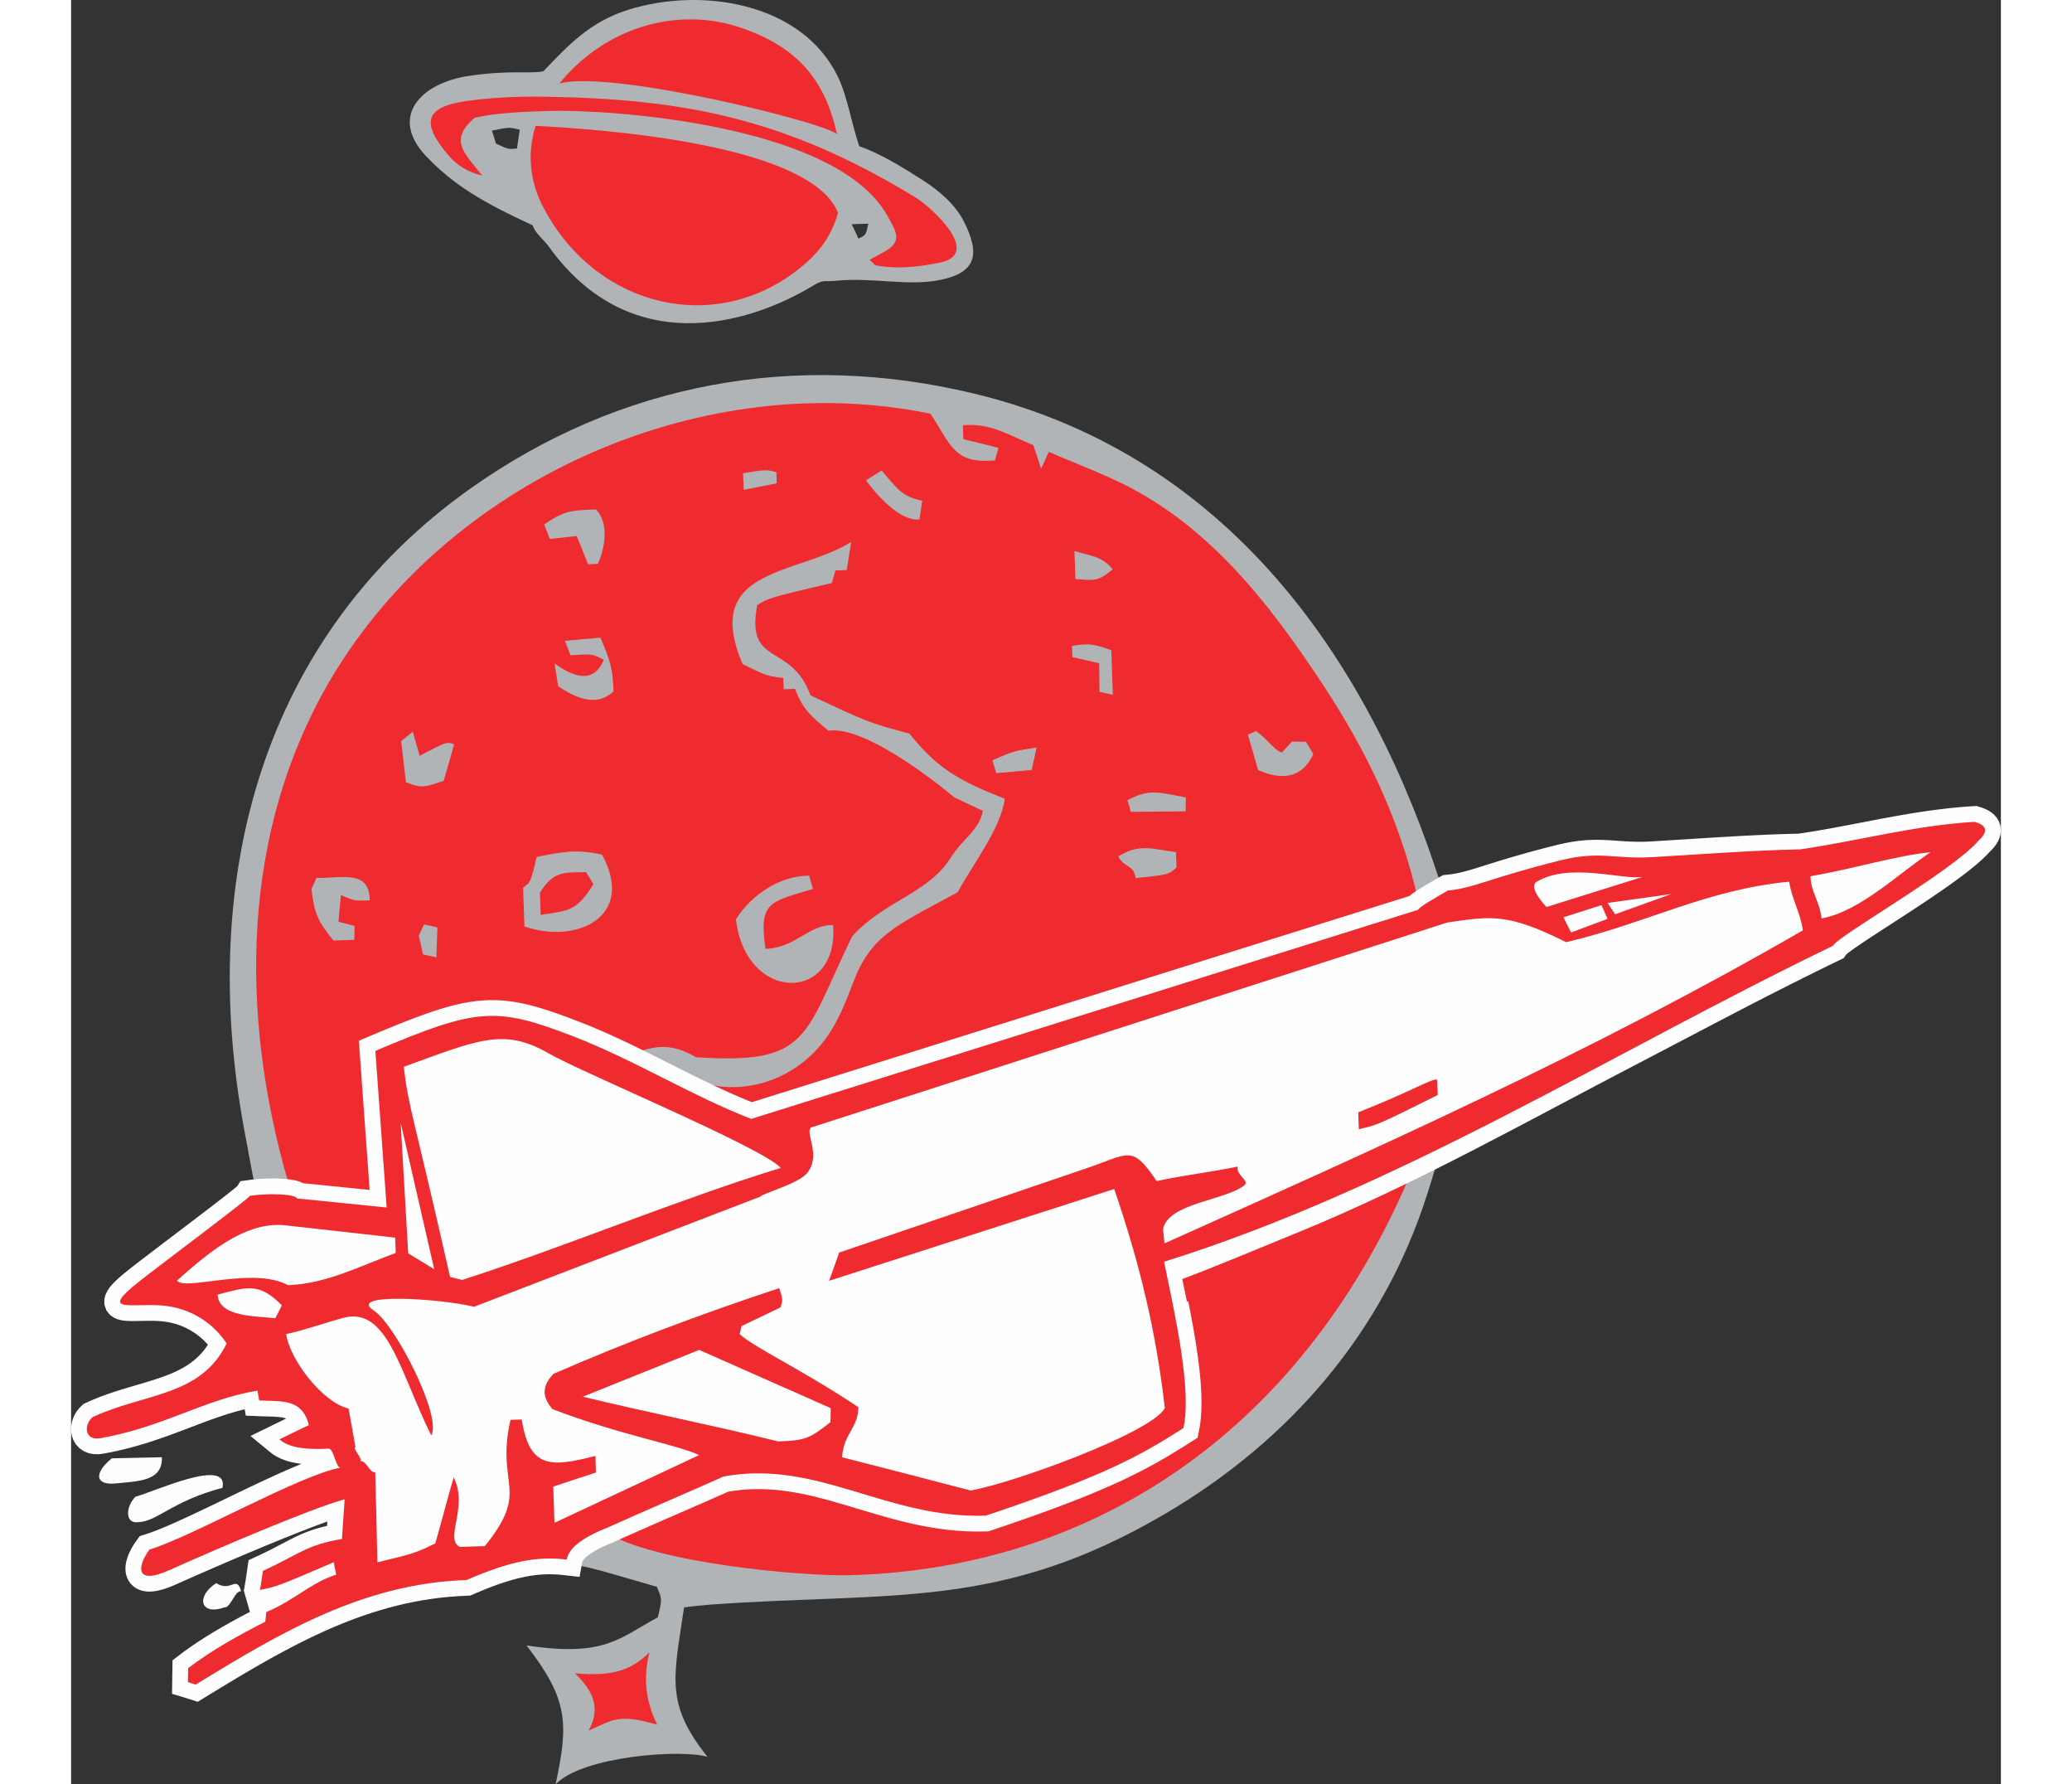
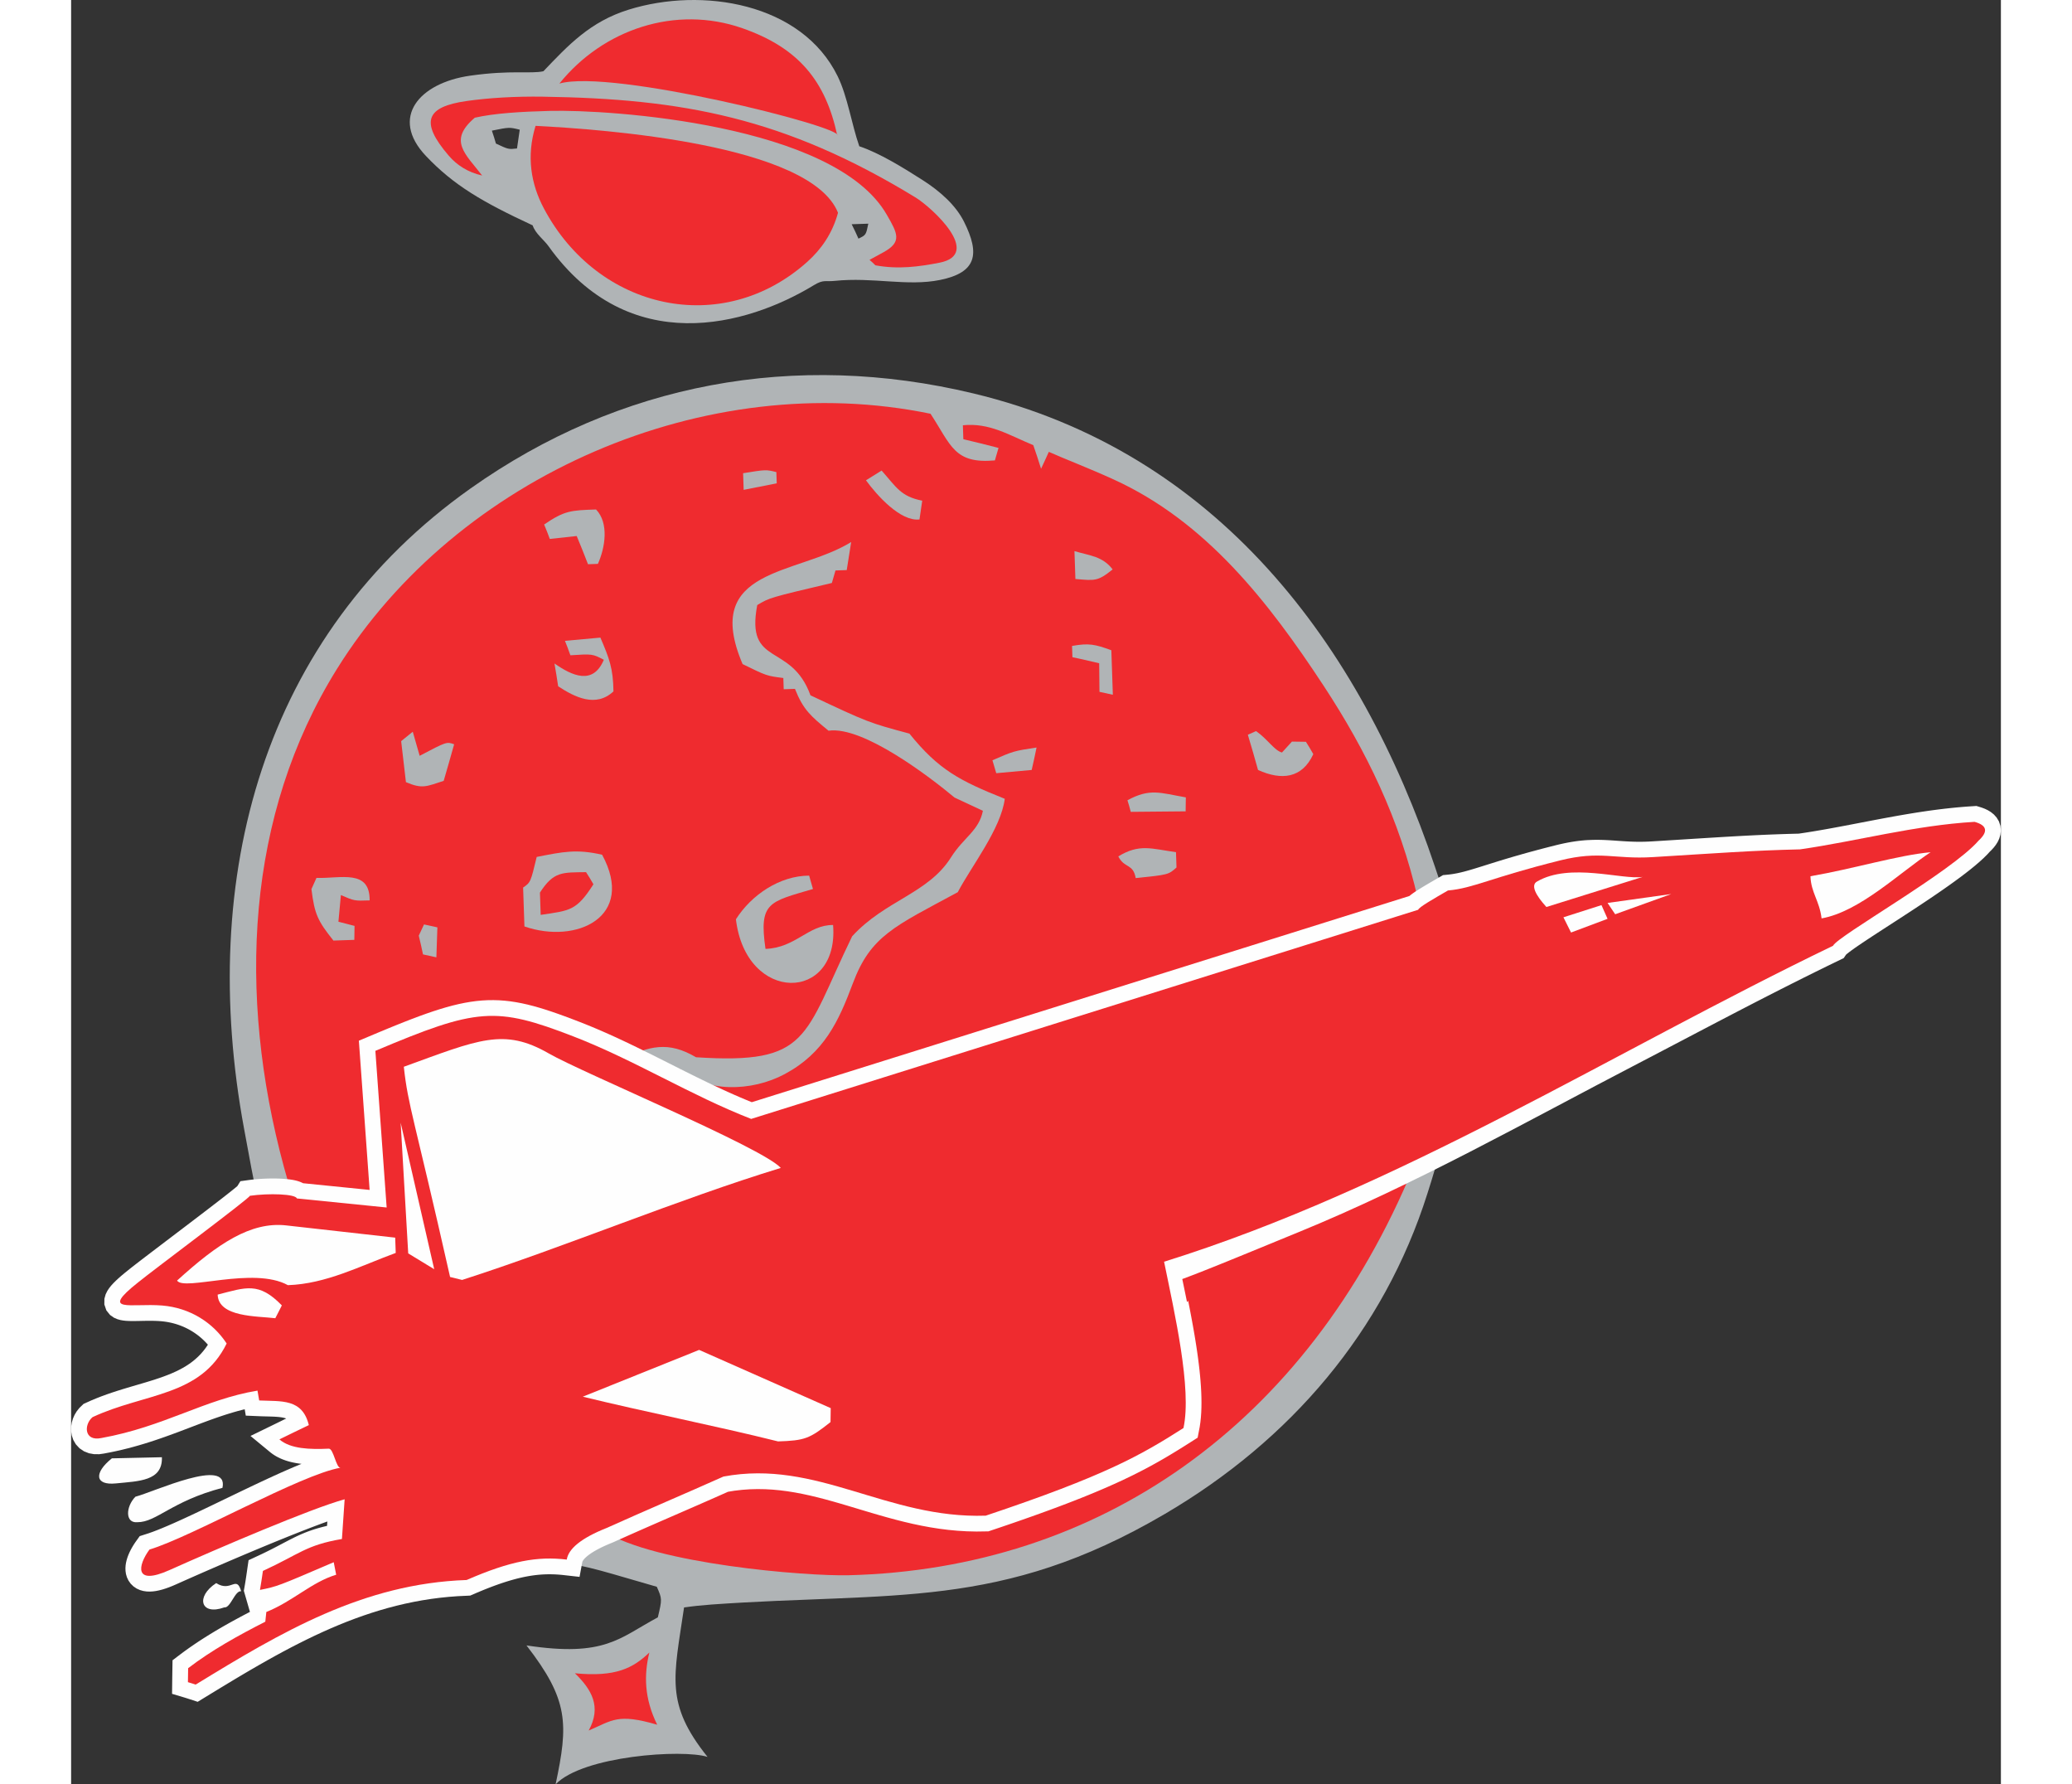
<svg xmlns="http://www.w3.org/2000/svg" xml:space="preserve" width="7.848in" height="6.757in" version="1.1" style="shape-rendering:geometricPrecision; text-rendering:geometricPrecision; image-rendering:optimizeQuality; fill-rule:evenodd; clip-rule:evenodd" viewBox="0 0 7847.72 7254.67">
  <rect x="0" y="0" width="7847.72" height="7254.67" fill="#333333" stroke="none" />
  <defs>
    <style type="text/css">
   
    .fil2 {fill:#FEFEFE}
    .fil0 {fill:#B0B4B6}
    .fil1 {fill:#EF2B2F}
   
  </style>
  </defs>
  <g id="Layer_x0020_1">
    <g id="_2008377647232">
      <path class="fil0" d="M1622.81 307.68c167.43,-23.77 245.38,-6.58 297.83,-17.98 101.55,-106.4 190.04,-201.59 346.21,-250.29 299.18,-93.28 704.15,-27.86 850.41,270.53 40.47,82.56 57,196.14 88,284.69 81.96,27.6 177.38,86.26 257.48,137.51 70.52,45.11 134.6,101.7 168.41,169.34 65.99,132.06 50.94,206.59 -97.61,236.74 -133.25,27.05 -272.8,-12.48 -428.55,3.75 -37.54,3.91 -45.32,-6.37 -84.11,17.25 -272.2,165.77 -751.99,299.83 -1079.65,-158.61 -18.97,-26.54 -53.09,-50.48 -64.25,-84.41 -204.27,-94.88 -320.96,-162.81 -434.11,-282.22 -147.82,-155.98 -27.52,-296.85 179.94,-326.31zm1551.47 603.96c22.85,-0.74 45.69,-1.52 67.64,-2.27 -9.43,46.08 -9.43,46.08 -40.05,60.82 -8.91,-19.81 -17.79,-39.63 -27.59,-58.54zm-1463.12 -380.5c70.86,-14.31 70.86,-14.31 113.31,-3.85 -3.74,24.83 -7.43,50.57 -11.14,76.33 -34.64,3.91 -34.64,3.91 -85.77,-19.98 -5.2,-18.12 -10.34,-35.33 -16.4,-52.49z" />
      <path class="fil1" d="M1985.65 339.76c212.39,-60.98 1153.63,176.37 1130.02,210.58 -47.76,-220.76 -156.38,-355.36 -385.69,-435.58 -272.11,-95.19 -566.71,4.35 -744.34,225z" />
      <path class="fil0" d="M1084.27 5981.19c-18.36,1.05 -28.08,-78.52 -47.81,-77.62 -75.37,3.44 -155.52,1.59 -200.68,-37.71 40.5,-19.67 80.1,-39.31 119.74,-58.04 -26.57,-108.9 -112.13,-95.94 -201.95,-100.22 -2.29,-13.65 -4.58,-27.29 -6.84,-40.03 -216.56,35.69 -378.93,146.68 -635.39,192.87 -70.11,14.28 -71.26,-54.84 -35.31,-85.08 211.69,-98.66 439.15,-82.57 545.27,-299.36 -54.94,-84.12 -148.11,-144.93 -262.02,-154.39 -125.38,-10.41 -257.7,32.63 -97.68,-94.36 160.6,-130.64 286.73,-286.02 504.28,-318.86 -24.55,-108.82 -43.1,-214.82 -62.21,-317.77 -190.42,-1025.7 75.75,-2006.67 921.03,-2604.98 605.85,-428.82 1318.65,-560.25 2044.65,-386.07 989.78,237.47 1572.96,1017.65 1877.09,1925.08 12.28,36.63 24.53,73.28 36.75,109.93 107.03,-8.25 172.48,-50.9 461.17,-122.71 163.68,-40.73 219.06,-3.83 376.36,-13.36 251.56,-15.24 404.55,-27.06 598.83,-31.49 229.06,-32.73 464.45,-97.47 709.91,-111.87 50.78,14.09 56.22,39.53 16.3,76.31 -108.13,125.79 -574.46,388.2 -591.84,427.52 -531.39,256.24 -1006.27,537.67 -1581.42,792.79 -15.48,69.83 -34.83,130.89 -56.65,199.92 -177.51,561.44 -558.09,1004.73 -1068.57,1303.88 -668.7,391.87 -1105.38,315.45 -1843.07,367.89 -37.6,2.67 -74.82,6.55 -111.58,11.9 -41.62,284.14 -78.39,390.22 95.49,607.6 -100.92,-32.36 -507.92,-4.38 -617.89,111.7 52.13,-245.6 53.93,-342.9 -118.36,-564.94 319.82,48.73 377.72,-30.54 534.16,-114.16 17.59,-74.71 17.59,-74.71 -4.21,-124.29 -358.45,-101.34 -451.88,-158.56 -784.61,-13.71 -420.41,14.22 -754.09,212.17 -1101.89,425.24 -10.18,-3.32 -20.35,-6.63 -31.45,-9.92 0.26,-19.22 0.53,-38.44 0.82,-56.76 96.33,-73.71 205.91,-134.15 313.86,-189.05 1.36,-13.77 2.76,-26.63 4.15,-39.48 107.43,-42.98 184.37,-121.53 284.01,-151.44 -3.32,-17.27 -6.66,-34.54 -9.96,-50.9 -229.08,98.34 -229.08,98.34 -299.96,112.63 4.61,-25.78 8.31,-51.52 12.02,-77.27 150.11,-68.95 173.66,-104.58 321.34,-129.83 3.66,-54.11 7.31,-108.22 11.01,-161.41 -136.07,37.2 -509.2,196.91 -711.88,287.67 -146.86,65.77 -128.38,-20.19 -81.81,-83.31 171.66,-51.46 615.59,-305.25 776.83,-332.59z" />
      <path class="fil1" d="M3494.98 1682.2c83.94,128.01 95.67,204.47 261.71,189.69 4.9,-17.54 9.82,-34.18 14.75,-50.82 -47.08,-12.13 -95.07,-24.23 -143.02,-35.42 -0.65,-19.19 -1.3,-38.38 -1.92,-56.66 108.52,-11 186.17,39.44 286.38,80.89 11.13,31.65 21.36,63.33 31.61,95.92 11.11,-23.25 21.3,-46.47 31.53,-68.77 60.4,27.32 161.49,65.65 264.11,112.5 374.02,170.78 627.75,494.72 854.77,840.61 171.18,260.82 307.6,539.18 381.92,864.51 -3.01,19.32 -6.02,38.63 -9.94,57.98l-2712.53 850.32c-107.02,-53.11 -326.89,-115.21 -370.87,-225.35 30.28,2.64 60.56,5.27 90.84,7.9 104.31,97.47 293.39,93.47 427.79,21.33 160.68,-86.25 219.34,-214.96 277.07,-369.21 72.42,-193.44 169.85,-231.59 426.47,-370.24 54.14,-103.4 176.08,-258.49 191.19,-379.78 -183.65,-73.39 -269.34,-118.07 -387.77,-265.04 -166.21,-44.7 -166.21,-44.7 -402.38,-155.66 -78.74,-217.84 -264.58,-112.74 -216.46,-366.9 50.22,-30.06 50.22,-30.06 303.48,-89.87 4.9,-17.55 9.82,-34.19 14.75,-50.83 15.54,-0.52 31.07,-1.05 45.7,-1.55 6.01,-38.63 12.05,-76.35 18.1,-114.07 -220.47,136.48 -609.59,102.06 -441.62,496.23 97.69,47.94 97.69,47.94 165.69,56.61 0.5,14.63 1.03,30.16 1.55,45.7 15.54,-0.53 31.08,-1.05 45.7,-1.55 34.01,85.78 65.07,111.26 136.6,170.14 140.22,-20.3 413.57,189.13 512.44,271.79 39.03,17.89 77.16,35.82 115.28,53.75 -15.89,81.3 -78.74,108.39 -129.72,189.4 -92.82,147.45 -268,174.28 -402,320.86 -199.28,411.17 -170.84,521.83 -634.83,491.78 -112.98,-66.63 -190.99,-46.61 -305.26,10.33 -505.46,-200.67 -520.16,-229.45 -1010,-22.55l45.9 636.83 -365.05 -36.78c-15.19,-47.8 -29.02,-95.45 -41.85,-143 -189.57,-701.94 -153.85,-1429.05 215.37,-2022.47 490.11,-787.71 1502.44,-1227.21 2414.53,-1038.57z" />
      <path class="fil0" d="M977.36 3614.76c6.78,-15.78 13.6,-30.65 20.42,-45.52 98.92,3.05 217.44,-36.64 216.29,91.49 -62.15,2.1 -62.15,2.1 -116.93,-21.66 -3.37,35.8 -6.73,71.6 -10.07,108.31 22.16,5.66 44.31,11.31 65.54,17 -0.29,18.31 -0.56,37.54 -0.82,56.76 -28.34,0.96 -56.66,1.92 -85,2.88 -64.02,-80.19 -76.83,-107.2 -89.43,-209.25z" />
      <path class="fil0" d="M1342.22 3013.16c16.02,-13.35 32.07,-25.79 47.2,-38.2 9.34,32.63 18.68,65.25 28.02,97.87 109.67,-57.7 109.67,-57.7 140.24,-46.84 -13.89,48.97 -27.76,98.85 -42.55,148.75 -70.61,22.53 -85.78,34.02 -153.54,5.2 -6.46,-55.6 -12.91,-111.19 -19.37,-166.79z" />
      <path class="fil0" d="M1413.82 3804.04c7.7,-15.82 14.52,-30.69 21.33,-45.55 18.44,3.95 36.87,7.9 54.39,11.88 -1.38,40.31 -2.76,80.62 -4.11,121.84 -17.52,-3.98 -35.96,-7.94 -54.39,-11.89 -5.43,-25.44 -10.87,-50.87 -17.22,-76.27z" />
      <path class="fil0" d="M1838.16 3608.51c30.39,-21.16 30.39,-21.16 55.26,-124.48 106.34,-20.99 161.75,-32.92 265.95,-9 137.59,253.36 -104.76,364.97 -315.86,291.59 -1.79,-53.01 -3.59,-106.01 -5.35,-158.11z" />
      <path class="fil1" d="M1906.57 3629.07c55.61,-86.97 91.48,-81.79 187.5,-83.2 10.61,16.12 20.3,32.26 30.04,49.31 -69.53,108.5 -95.21,106.62 -214.48,124.38 -1.02,-30.16 -2.04,-60.32 -3.06,-90.49z" />
      <path class="fil1" d="M2048.68 6802.89c166.9,16.31 237.1,-21.41 302.82,-84.32 -22.22,90.97 -20.97,186.64 31.9,293.54 -161.73,-47.09 -181.4,-17.86 -278.62,23.65 53.47,-96.79 11.83,-167.17 -56.1,-232.87z" />
      <path class="fil1" d="M1888.78 511.66c277.73,14.39 1118.93,74.4 1229.94,353.38 -22.65,83.49 -67.56,148.27 -125.72,200.21 -344.74,307.84 -850.47,196.65 -1070.46,-217.95 -52.52,-98.98 -71.75,-212.15 -33.76,-335.63z" />
      <path class="fil0" d="M1923.62 2132.48c83.18,-56.79 108.76,-57.66 211.13,-61.12 53.1,54.93 37.28,155.2 7.49,221.18 -12.79,0.43 -26.51,0.9 -40.21,1.36 -15.04,-38.84 -30.04,-76.76 -45.96,-114.65 -36.47,3.98 -72.93,7.96 -109.4,11.94 -7.08,-19.88 -15.07,-39.74 -23.04,-58.7z" />
      <path class="fil0" d="M1965.62 2697.44c71.22,49.74 156.75,89.85 200.79,-15.03 -46.56,-24.05 -46.56,-24.05 -136.04,-18.28 -7.08,-19.88 -14.15,-39.78 -22.11,-58.72 48.35,-4.38 96.7,-8.76 144.12,-13.11 36.75,85.67 51.83,125.43 53.15,218.71 -71.83,67.4 -158.44,22.75 -224.88,-20.76 -4.71,-30.95 -9.41,-61.9 -15.03,-92.82z" />
      <path class="fil1" d="M2167.09 6225.85c155.92,-70.24 319.48,-139.53 474.51,-208.83 380.05,-71.42 664.48,172.56 1066.62,158.95 484.98,-162.33 629.86,-245.08 804.11,-356.21 34.72,-159.46 -36.31,-467.61 -78.84,-676.17 193.92,-60.6 900.24,-412.41 1027.25,-402.9 -436.76,1059.25 -1286.26,1637.85 -2298.1,1663.68 -176.74,4.52 -788.78,-46.34 -995.55,-178.52z" />
      <path class="fil0" d="M2703.54 3737.51c63.41,-100.05 178.83,-177.15 297.77,-177.52 5.19,18.12 10.37,36.25 15.56,54.37 -178.47,52.71 -220.53,53.21 -193.05,243.51 122.47,-4.14 174.18,-98.3 274.86,-97.14 25.29,314.82 -354.23,320.34 -395.14,-23.23z" />
      <path class="fil0" d="M2732.74 1923.93c92.82,-15.04 92.82,-15.04 135.26,-4.58 0.5,14.63 1.02,30.16 1.55,45.7 -44.54,8.83 -89.08,17.65 -134.52,26.52 -0.78,-22.85 -1.55,-45.7 -2.29,-67.64z" />
      <path class="fil0" d="M3232.39 1952.77c21.5,-13.54 43,-27.07 63.62,-39.67 59.93,67.52 77.68,105.34 165.19,122.51 -3.73,24.82 -7.44,50.57 -11.14,76.32 -77.47,9.02 -172.58,-97.55 -217.66,-159.16z" />
      <path class="fil0" d="M3746.7 3091c86.56,-37.7 86.56,-37.7 179.41,-51.82 -6.29,30.4 -12.58,60.81 -19.78,91.25 -47.43,4.35 -95.78,8.72 -144.13,13.11 -5.19,-18.12 -10.34,-35.33 -15.5,-52.54z" />
      <path class="fil0" d="M4070.43 2626.21c68.21,-12.37 93.1,-6.81 159.8,17.47 2.04,60.32 4.08,120.64 6.13,180.96 -17.52,-3.98 -35.95,-7.93 -54.39,-11.89 -0.41,-39.33 -0.79,-77.74 -1.18,-116.16 -35.98,-8.84 -71.94,-16.78 -108.81,-24.68 -0.53,-15.54 -1.05,-31.08 -1.55,-45.7z" />
      <path class="fil0" d="M4080.26 2240.67c63.77,18.88 114.16,20.84 155.32,74.34 -61.45,49.66 -72.57,45.46 -151.48,38.98 -1.3,-38.38 -2.57,-75.86 -3.84,-113.33z" />
      <path class="fil0" d="M4258.59 3481.76c86.08,-52.32 134.37,-31.08 234.57,-17.09 0.68,20.11 1.39,41.13 2.11,62.15 -32.86,29.47 -32.86,29.47 -165.99,43.13 -10.26,-60.04 -46.14,-38.69 -70.69,-88.19z" />
      <path class="fil0" d="M4295.71 3253.59c91.64,-49.77 132.57,-30.1 237.5,-11.7 -0.29,18.31 -0.56,37.53 -0.82,56.76 -74.1,0.68 -148.18,1.36 -223.19,2.06 -4.21,-16.32 -8.39,-31.74 -13.48,-47.12z" />
      <path class="fil0" d="M4785.36 2987.23c11.73,-4.97 22.54,-9.91 33.35,-14.85 46.84,32.27 74.04,78.92 105.43,87.02 14.13,-15.12 27.34,-30.21 40.58,-44.38 19.23,0.26 38.45,0.53 56.76,0.83 10.61,16.11 20.34,33.16 30.07,50.22 -45.16,98.52 -129.03,107.76 -224.75,64.34 -13.52,-48.04 -27.04,-96.07 -41.44,-143.17z" />
      <path class="fil1" d="M3530.56 1068.22c-82.19,15.89 -166.24,27.73 -260.02,10.37 -7.61,-7.97 -15.18,-15.04 -23.64,-22.09 18.87,-10.25 37.5,-20.47 56.03,-30.58 77.16,-42.12 58.69,-76 13.27,-154.4 -213.32,-368.29 -1129.78,-426.71 -1367.95,-420.68 -118.5,3 -227.75,9.64 -306.58,27.75 -110.16,93.36 -37.67,147.35 29.91,235.05 -58.09,-13.24 -102.52,-42.02 -135.62,-80.48 -119.46,-138.83 -91.31,-199.04 71.45,-222.33 92.61,-13.25 200.32,-19.4 311.58,-17.74 567.06,8.43 981.86,84.48 1514.51,409.42 64.73,39.49 276.44,231.08 97.07,265.72z" />
      <path class="fil2" d="M6169.02 3415.47l12.35 -0.59 12.04 -0.32 11.76 -0.1 11.48 0.11 11.2 0.26 10.99 0.42 10.82 0.53 10.62 0.63 10.46 0.68 10.38 0.72 10.31 0.73 10.3 0.73 10.33 0.69 10.39 0.63 10.54 0.56 10.71 0.49 10.93 0.37 11.22 0.24 11.58 0.09 11.95 -0.08 12.39 -0.26 12.89 -0.47 13.69 -0.73 23.03 -1.4 22.72 -1.39 22.17 -1.38 21.7 -1.35 25.28 -1.58 37.09 -2.34 19.98 -1.26 19.62 -1.22 19.27 -1.2 18.94 -1.19 18.69 -1.15 18.41 -1.12 18.18 -1.1 17.97 -1.07 17.79 -1.03 17.63 -1 17.49 -0.97 17.36 -0.94 17.32 -0.91 17.25 -0.86 17.2 -0.85 17.2 -0.8 17.24 -0.76 17.28 -0.73 17.33 -0.68 17.42 -0.65 17.56 -0.62 17.69 -0.56 17.87 -0.53 18.04 -0.48 14.29 -0.34 17.39 -2.56 21.07 -3.26 21.15 -3.42 21.24 -3.58 21.34 -3.7 21.41 -3.82 21.5 -3.92 21.59 -4.02 21.66 -4.08 21.76 -4.14 21.83 -4.2 21.94 -4.23 22.02 -4.23 22.11 -4.24 22.18 -4.23 22.29 -4.2 22.37 -4.14 22.46 -4.09 22.55 -4 22.65 -3.91 22.73 -3.8 22.83 -3.68 22.92 -3.53 23.01 -3.39 23.11 -3.2 23.2 -3.02 23.29 -2.81 23.41 -2.6 23.49 -2.36 23.58 -2.11 23.69 -1.83 35.19 -2.3 22.29 6.9 12.4 4.75 12.19 5.89 12.13 7.46 11.94 9.68 11.18 12.47 9.32 15.59 6.07 18.06 1.85 18.8 -1.96 17.66 -4.72 15.62 -6.4 13.51 -7.47 11.83 -8.22 10.63 -8.92 9.84 -7.07 6.87 -11.02 12.03 -15.18 14.95 -16.58 15.09 -17.9 15.33 -19.18 15.63 -20.36 15.92 -21.43 16.18 -22.35 16.42 -23.19 16.62 -23.88 16.76 -24.42 16.84 -24.83 16.87 -25.11 16.84 -25.23 16.75 -25.22 16.59 -25.05 16.37 -24.74 16.11 -24.29 15.75 -23.68 15.34 -22.92 14.84 -22 14.3 -20.94 13.67 -19.71 12.97 -18.3 12.19 -16.72 11.32 -14.95 10.34 -12.96 9.25 -10.67 7.94 -7.98 6.31 -4.26 3.72 -9.25 13.73 -65.05 31.57 -49.1 24.11 -48.84 24.25 -48.62 24.37 -48.43 24.49 -48.25 24.61 -48.14 24.7 -48.01 24.79 -47.94 24.88 -47.89 24.96 -47.87 25.02 -47.87 25.07 -47.91 25.12 -47.97 25.15 -48.06 25.19 -48.19 25.21 -48.34 25.21c-454.84,236.37 -906.65,491.84 -1381.07,685.8l-42.22 17.3 -47.58 19.54 -75.57 31.04 -39.33 16.12 -38.18 15.61 -36.86 15.01 -35.39 14.34 -33.76 13.57 -31.95 12.72 -30 11.79 -27.92 10.78 -25.69 9.69 -7.84 2.88 1.25 6.03 4.43 21.35 4.49 21.77 4.55 22.17 4.58 22.52 4.59 -5.51 4.55 23.08 4.51 23.29 4.43 23.47 4.34 23.59 4.22 23.66 4.08 23.71 3.9 23.7 3.71 23.66 3.48 23.57 3.23 23.44 2.96 23.27 2.66 23.07 2.33 22.82 1.98 22.54 1.6 22.23 1.19 21.91 0.74 21.53 0.27 21.12 -0.24 20.71 -0.79 20.28 -1.39 19.81 -2.03 19.35 -2.74 18.89 -8.42 43.96 -39.7 25.23 -16.37 10.32 -16.39 10.24 -16.48 10.17 -16.65 10.1 -16.84 10.07 -17.12 10.03 -17.47 10.03 -17.89 10.03 -18.32 10.04 -18.85 10.08 -19.44 10.13 -20.08 10.19 -20.78 10.27 -21.55 10.37 -22.39 10.5 -23.29 10.62 -24.23 10.78 -25.27 10.95 -26.36 11.15 -27.52 11.37 -28.75 11.6 -30.03 11.85 -31.4 12.14 -32.83 12.42 -34.31 12.74 -35.88 13.08 -37.51 13.44 -39.22 13.81 -40.97 14.22 -42.83 14.64 -54.1 18.24 -48.61 0.7 -39.09 -0.92 -38.35 -2.31 -37.64 -3.55 -36.97 -4.7 -36.3 -5.72 -35.67 -6.62 -35.06 -7.38 -34.51 -8.06 -33.96 -8.59 -33.46 -9.02 -33.01 -9.31 -32.58 -9.53 -32.2 -9.6 -31.86 -9.59 -31.54 -9.46 -31.27 -9.24 -31.03 -8.9 -30.83 -8.47 -30.66 -7.94 -30.53 -7.32 -30.44 -6.6 -30.4 -5.8 -30.39 -4.91 -30.43 -3.94 -30.51 -2.88 -30.66 -1.73 -30.87 -0.5 -31.14 0.79 -31.48 2.21 -31.9 3.7 -25.71 4.22 -7.03 3.13 -14.67 6.53 -14.71 6.52 -14.74 6.52 -14.79 6.52 -14.8 6.52 -14.84 6.52 -14.86 6.52 -14.89 6.52 -14.9 6.51 -14.9 6.51 -14.93 6.52 -14.95 6.51 -14.95 6.52 -14.95 6.51 -14.95 6.52 -14.96 6.52 -14.95 6.51 -14.93 6.51 -14.93 6.53 -14.91 6.52 -14.89 6.51 -14.86 6.52 -29.69 13.07 -14.79 6.52 -14.74 6.53 -14.72 6.54 -14.7 6.54 -14.65 6.54 -14.59 6.54 -15.76 7.09 -10.56 4.26 -8.67 3.63 -8.31 3.61 -7.97 3.6 -7.61 3.56 -7.23 3.54 -6.9 3.5 -6.54 3.48 -6.2 3.43 -5.83 3.38 -5.45 3.31 -5.12 3.26 -4.79 3.2 -4.39 3.09 -4.04 3.02 -3.73 2.94 -3.39 2.83 -3.03 2.7 -2.69 2.56 -2.39 2.43 -2.05 2.25 -1.73 2.06 -1.47 1.89 -1.22 1.73 -0.99 1.55 -0.73 1.28 -0.53 1.03 -0.39 0.9 -0.27 0.72 -0.15 0.5 -0.08 0.31 -11.31 60.61 -69.69 -7.83 -9.93 -0.94 -9.84 -0.74 -9.79 -0.55 -9.79 -0.36 -9.77 -0.16 -9.78 0.03 -9.84 0.24 -9.88 0.44 -9.94 0.65 -10.05 0.87 -10.17 1.09 -10.31 1.32 -10.45 1.56 -10.64 1.79 -10.85 2.05 -11.07 2.3 -11.27 2.56 -11.53 2.83 -11.79 3.11 -12.08 3.38 -12.36 3.67 -12.66 3.97 -13.01 4.28 -13.35 4.59 -13.68 4.9 -14.04 5.21 -14.42 5.55 -14.83 5.88 -15.19 6.21 -15.62 6.56 -26.96 11.61 -49.9 2.37 -36.92 2.79 -36.48 3.74 -36.04 4.7 -35.67 5.6 -35.27 6.49 -34.92 7.34 -34.61 8.18 -34.3 8.98 -34 9.76 -33.74 10.51 -33.51 11.25 -33.28 11.94 -33.08 12.61 -32.9 13.25 -32.73 13.89 -32.59 14.47 -32.45 15.02 -32.35 15.57 -32.26 16.08 -32.18 16.54 -32.11 17 -32.07 17.42 -32.06 17.83 -32.05 18.18 -32.05 18.52 -32.1 18.82 -32.14 19.1 -32.2 19.33 -32.28 19.55 -32.38 19.73 -57.72 35.33 -31.85 -10.41 -3.7 -1.2 -3.72 -1.2 -3.7 -1.18 -3.69 -1.16 -3.68 -1.15 -3.73 -1.15 -50.17 -15.01 0.62 -51.96 0.06 -3.61 0.04 -3.6 0.05 -3.6 0.04 -3.61 0.05 -3.67 0.06 -3.58 0.05 -3.47 0.04 -3.56 0.05 -3.64 0.06 -3.54 0.05 -3.52 0.05 -3.5 0.06 -3.49 0.05 -3.51 0.58 -34.58 34.1 -25.87 9.62 -7.15 9.69 -7.07 9.73 -6.96 9.79 -6.89 9.85 -6.8 9.89 -6.73 9.94 -6.62 9.98 -6.57 10.05 -6.49 10.07 -6.42 10.11 -6.33 10.13 -6.26 10.18 -6.2 10.21 -6.14 10.21 -6.05 10.23 -6 10.27 -5.94 10.29 -5.88 10.3 -5.81 10.3 -5.76 10.33 -5.7 10.33 -5.66 10.32 -5.59 10.31 -5.54 10.33 -5.5 10.33 -5.45 10.3 -5.38 7.56 -3.94 -24.8 -85.85 3.41 -19.33 0.79 -4.61 0.79 -4.66 0.76 -4.57 0.74 -4.63 0.74 -4.67 0.73 -4.69 0.73 -4.67 0.7 -4.67 0.71 -4.73 1.4 -9.47 0.68 -4.76 0.7 -4.83 0.69 -4.84 5.7 -39.11 44.85 -20.85 12.55 -5.96 11.92 -5.78 11.33 -5.6 10.82 -5.43 10.37 -5.29 9.97 -5.16 9.6 -5.01 9.3 -4.89 9.09 -4.79 8.9 -4.68 8.75 -4.58 8.68 -4.51 8.68 -4.43 8.7 -4.35 8.74 -4.25 8.84 -4.18 9.04 -4.11 9.2 -4 9.4 -3.89 9.63 -3.79 9.95 -3.67 10.23 -3.56 10.53 -3.42 10.86 -3.31 11.28 -3.19 11.7 -3.07 12.14 -2.95 4.07 -0.91 0.47 -6.89 0.34 -5.01 0.34 -5.07 0.05 -0.84 -6.67 2.39 -19.78 7.25 -20.71 7.76 -21.56 8.19 -22.29 8.61 -22.96 8.99 -23.58 9.34 -24.09 9.64 -24.51 9.9 -24.88 10.13 -25.17 10.35 -25.38 10.49 -25.5 10.62 -25.55 10.71 -25.52 10.77 -25.45 10.78 -25.25 10.78 -25.01 10.72 -24.69 10.64 -24.3 10.5 -23.82 10.36 -23.26 10.15 -22.64 9.94 -21.94 9.66 -21.15 9.36 -20.3 9.03 -19.83 8.87 -14.6 6.28 -14.32 5.66 -13.72 4.85 -13.23 4.09 -12.85 3.31 -12.59 2.51 -12.48 1.66 -12.62 0.71 -12.89 -0.49 -13.25 -1.94 -13.58 -3.84 -13.62 -6.15 -12.97 -8.77 -11.31 -11.09 -8.96 -12.74 -6.25 -13.33 -3.82 -13.14 -1.84 -12.48 -0.37 -11.69 0.74 -10.88 1.54 -10.19 2.19 -9.7 2.69 -9.28 3.11 -8.89 3.48 -8.66 3.84 -8.48 4.13 -8.27 4.42 -8.11 4.66 -7.94 4.92 -7.81 5.16 -7.67 17.18 -23.94 36.09 -11.57 16.72 -5.93 18.48 -7.06 20.06 -8.08 21.42 -9.02 22.69 -9.88 23.8 -10.64 24.78 -11.31 25.64 -11.91 26.41 -12.42 27.05 -12.85 27.58 -13.19 28.01 -13.48 28.34 -13.66 28.56 -13.77 28.67 -13.79 28.69 -13.75 28.62 -13.63 28.43 -13.42 28.16 -13.14 27.79 -12.79 27.34 -12.36 26.78 -11.85 26.14 -11.26 25.41 -10.62 6.3 -2.52 -1.97 -0.22 -7.89 -1.03 -7.92 -1.2 -7.87 -1.37 -7.87 -1.57 -7.88 -1.77 -7.83 -1.99 -7.8 -2.22 -7.84 -2.5 -7.78 -2.77 -7.75 -3.07 -7.68 -3.38 -7.61 -3.73 -7.55 -4.09 -7.42 -4.46 -7.27 -4.86 -7.14 -5.29 -82.4 -67.95 97.04 -47.28 3.82 -1.85 3.74 -1.83 3.76 -1.84 3.8 -1.85 3.74 -1.83 3.73 -1.82 3.72 -1.83 3.77 -1.84 3.77 -1.85 3.78 -1.84 3.74 -1.84 3.76 -1.83 3.13 -1.53 -0.44 -0.17 -3.51 -1.17 -3.96 -1.1 -4.39 -1.01 -4.84 -0.92 -5.28 -0.81 -5.74 -0.71 -6.11 -0.61 -6.48 -0.5 -6.86 -0.39 -7.21 -0.33 -7.49 -0.26 -7.8 -0.22 -8.09 -0.21 -8.35 -0.21 -8.59 -0.23 -8.84 -0.3 -60.48 -2.51 -4.37 -25.89 -11.17 2.73 -18.01 4.76 -17.9 5.08 -17.87 5.39 -17.85 5.67 -17.85 5.92 -17.88 6.15 -17.93 6.37 -18.02 6.57 -18.14 6.73 -18.27 6.89 -18.43 7 -18.64 7.1 -18.86 7.17 -19.09 7.2 -19.35 7.21 -19.65 7.21 -19.98 7.17 -20.29 7.09 -20.66 7 -21.06 6.87 -21.48 6.7 -21.89 6.51 -22.36 6.29 -22.83 6.04 -23.34 5.77 -23.86 5.45 -24.4 5.11 -25.91 4.93 -18.44 2.57 -20.87 -0.08 -20.97 -3.73 -20.32 -7.99 -18.28 -12.38 -14.77 -15.92 -10.47 -17.99 -6.23 -18.53 -2.67 -18.18 0.22 -17.47 2.62 -16.69 4.71 -15.88 6.65 -15.14 8.61 -14.36 10.6 -13.45 17.47 -16.87 30.88 -13.87 21.47 -8.95 21.36 -8.31 21.22 -7.72 21.03 -7.22 20.82 -6.79 20.58 -6.43 20.29 -6.14 19.99 -5.92 19.66 -5.76 19.31 -5.66 18.89 -5.62 18.47 -5.66 18.03 -5.73 17.54 -5.86 17.03 -6.03 16.48 -6.26 15.95 -6.55 15.36 -6.86 14.77 -7.21 14.18 -7.61 13.6 -8.07 13.01 -8.55 12.43 -9.08 11.88 -9.69 11.38 -10.37 10.9 -11.15 10.43 -11.98 9.96 -12.94 8.53 -12.54 -0.46 -0.55 -5.14 -5.73 -5.31 -5.6 -5.47 -5.44 -5.65 -5.33 -5.79 -5.16 -5.95 -5.01 -6.1 -4.85 -6.26 -4.7 -6.42 -4.53 -6.55 -4.37 -6.69 -4.19 -6.84 -4.02 -6.98 -3.83 -7.12 -3.64 -7.25 -3.46 -7.39 -3.26 -7.53 -3.07 -7.63 -2.86 -7.77 -2.65 -7.94 -2.47 -8.03 -2.23 -8.13 -2.02 -8.28 -1.79 -8.43 -1.57 -8.52 -1.33 -8.64 -1.09 -8.84 -0.86 -10.19 -0.72 -10.38 -0.49 -10.53 -0.3 -10.62 -0.11 -10.66 0.01 -10.61 0.13 -10.55 0.19 -10.45 0.22 -10.3 0.21 -10.13 0.15 -9.94 0.05 -9.84 -0.09 -9.78 -0.32 -9.81 -0.63 -10.13 -1.14 -10.85 -1.94 -12.14 -3.38 -14.04 -6.08 -15.93 -11.14 -14.91 -18.58 -8.22 -24.18 0.25 -23.09 5.09 -18.17 6.84 -13.84 7.49 -11.34 8.11 -10.15 8.83 -9.72 9.78 -9.75 10.86 -10.08 12.13 -10.63 13.51 -11.31 14.66 -11.81 7.15 -5.74 9.06 -7.14 10.6 -8.25 12.03 -9.29 13.37 -10.29 14.64 -11.21 15.73 -12.01 16.72 -12.72 17.56 -13.37 18.3 -13.9 18.9 -14.36 19.35 -14.69 19.68 -14.95 19.89 -15.1 19.96 -15.17 19.88 -15.11 19.67 -14.99 19.36 -14.76 18.89 -14.43 18.3 -14 17.54 -13.48 16.69 -12.86 15.68 -12.13 14.52 -11.3 13.2 -10.37 11.77 -9.31 10.14 -8.14 8.3 -6.78 6.12 -5.15 0.32 -0.29 12.42 -19.92 37.52 -5.14 8.37 -1.02 8.43 -0.91 8.47 -0.81 8.55 -0.72 8.61 -0.62 8.61 -0.52 8.6 -0.43 8.55 -0.34 8.56 -0.24 8.51 -0.15 8.43 -0.05 8.3 0.03 8.24 0.13 8.14 0.23 7.93 0.33 7.79 0.42 7.72 0.53 7.5 0.64 7.31 0.76 7.2 0.89 7.09 1.04 6.96 1.2 6.83 1.41 6.93 1.68 7.09 2.09 7.42 2.63 8.04 3.55 2.91 1.63 270.86 27.28 -43.73 -606.71 80.24 -33.74 36.21 -15.03 34.52 -14.09 32.97 -13.16 31.52 -12.26 30.22 -11.35 29.01 -10.45 27.94 -9.54 26.97 -8.66 26.16 -7.78 25.43 -6.87 24.84 -5.96 24.3 -5.03 23.91 -4.13 23.59 -3.17 23.36 -2.22 23.16 -1.23 23.02 -0.27 22.95 0.71 22.93 1.65 22.94 2.61 23.03 3.5 23.2 4.38 23.46 5.22 23.8 6.05 24.25 6.84 24.82 7.61 25.51 8.37 26.31 9.11 27.24 9.85 28.28 10.57 29.54 11.32 23.94 9.42 23.83 9.7 23.66 9.91 23.51 10.13 23.35 10.3 23.21 10.48 23.07 10.63 22.94 10.77 22.82 10.87 22.72 10.97 22.62 11.06 22.53 11.13 22.44 11.16 22.38 11.19 22.31 11.2 22.26 11.21 22.19 11.18 22.17 11.14 22.14 11.09 22.12 11.02 22.09 10.93 22.1 10.82 22.11 10.72 22.12 10.58 22.13 10.42 22.17 10.26 22.2 10.07 22.25 9.88 22.3 9.66 22.37 9.43 22.45 9.19 1.78 0.71 2674.39 -838.36 1.33 -1.16 3.68 -3 3.65 -2.81 3.71 -2.73 3.79 -2.7 3.88 -2.67 3.98 -2.68 4.11 -2.71 4.26 -2.75 4.37 -2.78 4.53 -2.84 4.63 -2.86 4.73 -2.89 4.86 -2.96 4.97 -2.99 5.06 -3.01 5.14 -3.04 5.21 -3.07 5.27 -3.1 5.34 -3.11 5.39 -3.14 5.39 -3.13 5.44 -3.15 5.47 -3.17 5.46 -3.16 5.45 -3.15 17.46 -10.09 22.77 -2.24 8.12 -0.97 8.02 -1.15 8 -1.32 8.02 -1.49 8.13 -1.67 8.3 -1.85 8.52 -2.07 8.78 -2.26 9.09 -2.47 9.48 -2.68 9.89 -2.9 10.34 -3.11 10.82 -3.32 11.37 -3.53 11.93 -3.74 12.53 -3.94 13.17 -4.14 13.83 -4.33 14.56 -4.54 15.32 -4.72 16.11 -4.91 16.95 -5.08 17.83 -5.28 18.73 -5.44 19.71 -5.63 20.7 -5.79 21.74 -5.97 22.84 -6.14 23.97 -6.3 25.14 -6.47 26.58 -6.7 16 -3.82 15.65 -3.42 15.14 -3.01 14.68 -2.6 14.23 -2.21 13.81 -1.84 13.39 -1.5 13.06 -1.18 12.7 -0.85z" />
      <path class="fil1" d="M1095.55 5967.39c-18.37,1.05 -28.09,-78.52 -47.82,-77.62 -75.36,3.44 -155.51,1.59 -200.68,-37.72 40.5,-19.67 80.1,-39.31 119.73,-58.03 -26.56,-108.9 -112.13,-95.95 -201.95,-100.22 -2.29,-13.66 -4.58,-27.3 -6.84,-40.03 -216.56,35.69 -378.93,146.69 -635.39,192.87 -70.11,14.29 -71.27,-54.84 -35.31,-85.08 211.68,-98.67 439.15,-82.57 545.27,-299.36 -54.94,-84.13 -148.11,-144.94 -262.03,-154.39 -125.37,-10.41 -257.69,32.63 -97.68,-94.36 63.42,-51.6 455.81,-343.8 454.07,-351.76 77.01,-11.05 185.48,-7.53 191.29,10.75l365.05 36.77 -45.9 -636.82c413.3,-174.57 488.34,-181.35 805.32,-58.68 249.53,96.57 474.74,238.66 722.93,335.44l2712.53 -850.32c2.05,-10.11 62.93,-44.84 121.01,-78.44 104.3,-9.13 172.03,-51.57 456.46,-122.32 163.69,-40.72 219.07,-3.82 376.36,-13.35 251.56,-15.24 404.54,-27.07 598.83,-31.5 229.05,-32.73 464.44,-97.46 709.9,-111.87 50.79,14.09 56.23,39.53 16.31,76.31 -108.13,125.79 -574.46,388.2 -591.85,427.53 -903.82,435.84 -1760.2,984.53 -2720.41,1284.58 42.52,208.57 113.55,516.71 78.83,676.18 -174.25,111.13 -319.12,193.88 -804.1,356.21 -402.14,13.6 -686.57,-230.37 -1066.62,-158.96 -155.04,69.3 -318.6,138.59 -474.51,208.84 -106.02,42.04 -155.92,85.63 -162.7,128.75 -118.8,-14.32 -228.47,5.17 -407.2,82.97 -420.41,14.23 -754.1,212.18 -1101.89,425.24 -10.18,-3.32 -20.35,-6.63 -31.45,-9.91 0.26,-19.23 0.53,-38.45 0.82,-56.76 96.32,-73.72 205.91,-134.15 313.85,-189.05 1.37,-13.77 2.76,-26.63 4.15,-39.49 107.43,-42.98 184.38,-121.53 284.02,-151.43 -3.33,-17.28 -6.66,-34.55 -9.96,-50.9 -229.08,98.33 -229.08,98.33 -299.97,112.63 4.62,-25.77 8.32,-51.52 12.02,-77.27 150.12,-68.94 173.66,-104.57 321.35,-129.82 3.66,-54.11 7.31,-108.22 11.01,-161.41 -136.07,37.2 -509.21,196.91 -711.89,287.67 -146.86,65.77 -128.37,-20.18 -81.81,-83.3 171.67,-51.47 615.6,-305.25 776.84,-332.6z" />
-       <path class="fil2" d="M1174.04 5939.92c28.51,-2.68 36.45,46.72 62.76,46.26 3.2,121.59 6.4,243.17 8.72,365.7 152.46,-37.18 152.46,-37.18 235.31,-76.58 22.17,-74.86 52.75,-194.92 74.96,-268.87 61.41,122.21 -40.25,250.19 25.24,282.85 33.82,-1.15 67.64,-2.29 101.45,-3.44 187.94,-232.36 43.08,-241.18 104.33,-513.17 15.54,-0.53 31.08,-1.05 45.7,-1.55 31.57,202.97 120.92,193.54 299.64,148.15 0.74,21.94 1.52,44.79 2.29,67.64 -57.94,18.43 -115.84,37.77 -173.75,57.12 1.65,48.44 3.32,97.79 4.98,147.15l588.18 -275.19c-86.52,-41.91 -314.72,-79.93 -595.57,-186.64 -44.38,-48.54 -43.26,-96.15 3.37,-143.76 304.77,-132.92 602.06,-243.63 917.84,-348.56 15.31,47.06 15.31,47.06 5.4,78.5 -52.24,24.64 -105.35,50.23 -158.47,75.81 -2.41,10.15 -4.78,21.21 -8.06,32.3 58.58,54.75 249.09,141.63 483.11,297.49 -0.78,85.12 -60.41,107.27 -66.3,203.54 174.43,44.43 348.9,89.76 522.45,135.13 162.68,-26.83 736.78,-233.93 790.19,-335.09 -36.36,-317.19 -103.24,-590.34 -205.82,-890.64l-1159.47 373.21c14.24,-38.91 27.59,-76.88 40.95,-114.85l1006.64 -342.95c173.54,-59.12 183.36,-97.3 284.34,52.26 104.45,-22.75 225.05,-36.94 328.61,-58.75 -4.19,39.19 53.36,57.36 26.47,77.56 -80.7,60.59 -307.4,71.18 -328.98,176.07l5.85 58.46c857.01,-384.06 1734.33,-774.82 2596.09,-1272.59 -9.75,-71.95 -45.09,-126.84 -55.73,-197.86 -338.67,32.45 -581.31,169.9 -907.22,245.9 -238.95,-119.73 -305.64,-105.75 -483.44,-79.88l-2587.83 833.73c-23.75,24.82 43.24,112.51 -15.01,184.71 -34.95,43.32 -176.75,81.09 -191.33,96.32l-1163.37 447.46c-140.82,-34.54 -519.33,-57.19 -407.83,15.24 89.02,57.83 279.44,434.45 233.69,507.56 -126.73,-255.82 -177.48,-526.02 -357.39,-477.84 -66.44,17.8 -164.4,52.28 -232.39,65.99 14.03,104.52 150.53,280.42 253.62,302.52 10.02,52.73 19.13,105.49 28.23,158.26 -15.56,0.05 35.9,54.28 17.53,55.33z" />
      <path class="fil2" d="M165.73 5929.14c45.7,-1.55 158.72,-3.06 203.5,-4.57 3.3,97.37 -93.69,97.05 -187.19,106.46 -85.03,8.68 -90.47,-42.34 -16.3,-101.89z" />
      <path class="fil2" d="M261.6 6085.11c74.68,-19.36 381.08,-162.64 353.96,-36.13 -207.68,54.61 -267.39,139.89 -346.08,139.82 -50.67,4.61 -47.3,-63.76 -7.88,-103.69z" />
      <path class="fil2" d="M430.85 5206.43c164.73,-149.73 299.55,-240.56 443.98,-224.34l443.14 49.75c0.68,20.11 1.39,41.13 2.1,62.15 -145.51,53.42 -283.05,125.79 -438.42,131.04 -140.6,-77.32 -422.06,25.55 -450.8,-18.6z" />
      <path class="fil2" d="M590.07 6436.33c60.86,39.2 82.07,-34.52 101.44,33.16 -25.75,-3.7 -42.97,69.35 -68.71,65.64 -95.91,34.67 -117.87,-43.45 -32.73,-98.8z" />
      <path class="fil2" d="M595.98 5263.41c114.91,-29.4 167.27,-52.8 261.01,43.89 -8.59,16.77 -17.14,34.44 -26.6,52.14 -75.46,-8.96 -231.29,-3.85 -234.41,-96.03z" />
      <path class="fil2" d="M1353.02 4337.09c304.38,-110.49 406.7,-159.36 589.4,-54.18 137.08,78.92 867.89,382.01 943.62,465.47 -417.49,127.59 -878.72,321.43 -1296,455.42 -15.69,-4.05 -32.29,-8.06 -48.9,-12.07 -146.41,-649.26 -170.81,-694.19 -188.13,-854.64z" />
      <polygon class="fil2" points="1340.18,4564.38 1476.61,5160.18 1370.9,5095.86 " />
      <path class="fil2" d="M2553.96 5488.25l535.09 236.69c-0.29,18.31 -0.56,37.53 -0.82,56.76 -85.55,67.86 -104.52,74.91 -213.28,78.59 -256.07,-63.88 -538.65,-119.35 -794.1,-181.84l473.11 -190.2z" />
      <path class="fil1" d="M5234.26 4522.34c221.23,-87.09 301.78,-140.14 321.26,-132.56 0.68,20.11 1.38,41.13 2.1,62.14 -244.76,121.74 -244.76,121.74 -321.03,138.97 -0.78,-22.85 -1.55,-45.7 -2.32,-68.55z" />
      <path class="fil2" d="M5999.44 3687.54c-12.76,-14.36 -74.94,-81.87 -38.71,-103.18 134.54,-79.14 348.92,-5.86 430.34,-19.21l-391.63 122.39z" />
      <path class="fil2" d="M7073.29 3562.47c181.25,-31.39 353.82,-85.2 488.61,-97.65 -127.09,83.91 -288.52,241.68 -443.38,269.05 -8.77,-72.45 -42.97,-104.46 -45.23,-171.39z" />
      <polygon class="fil2" points="6068.72,3729.42 6099.66,3791.31 6248.19,3735.61 6223.44,3679.91 " />
      <polygon class="fil2" points="6248.19,3671.07 6279.13,3717.05 6507.22,3634.82 " />
    </g>
  </g>
</svg>